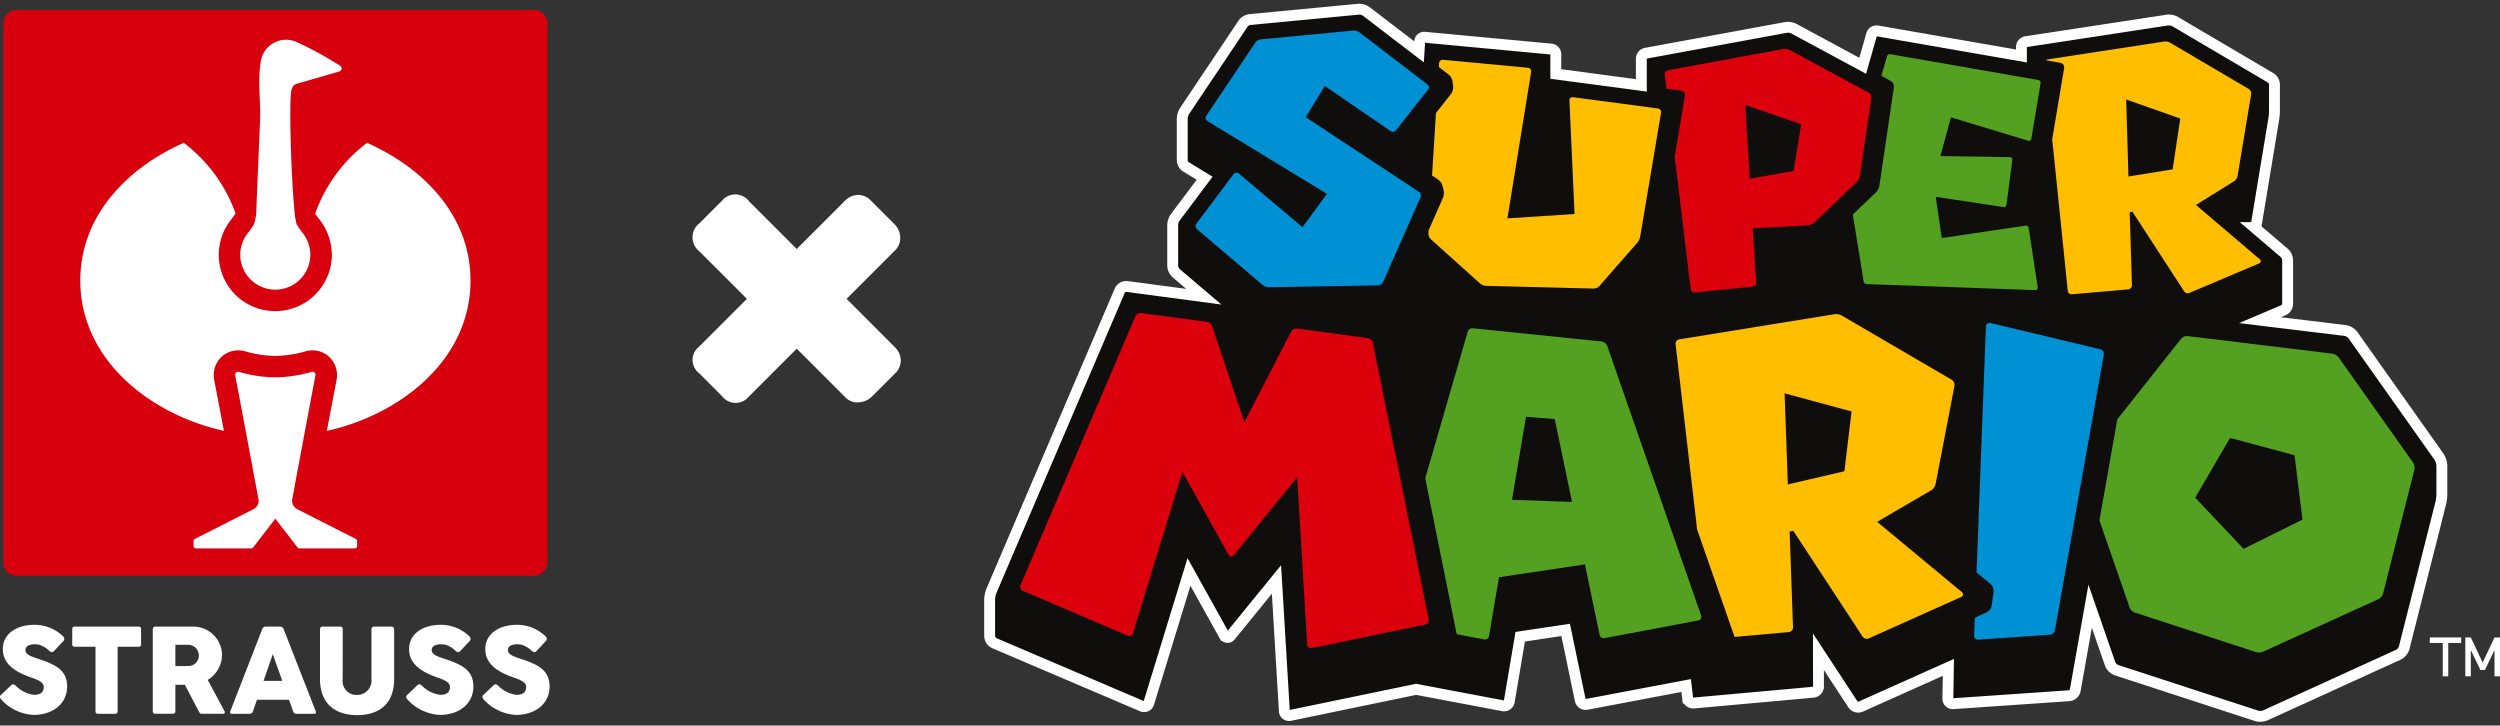
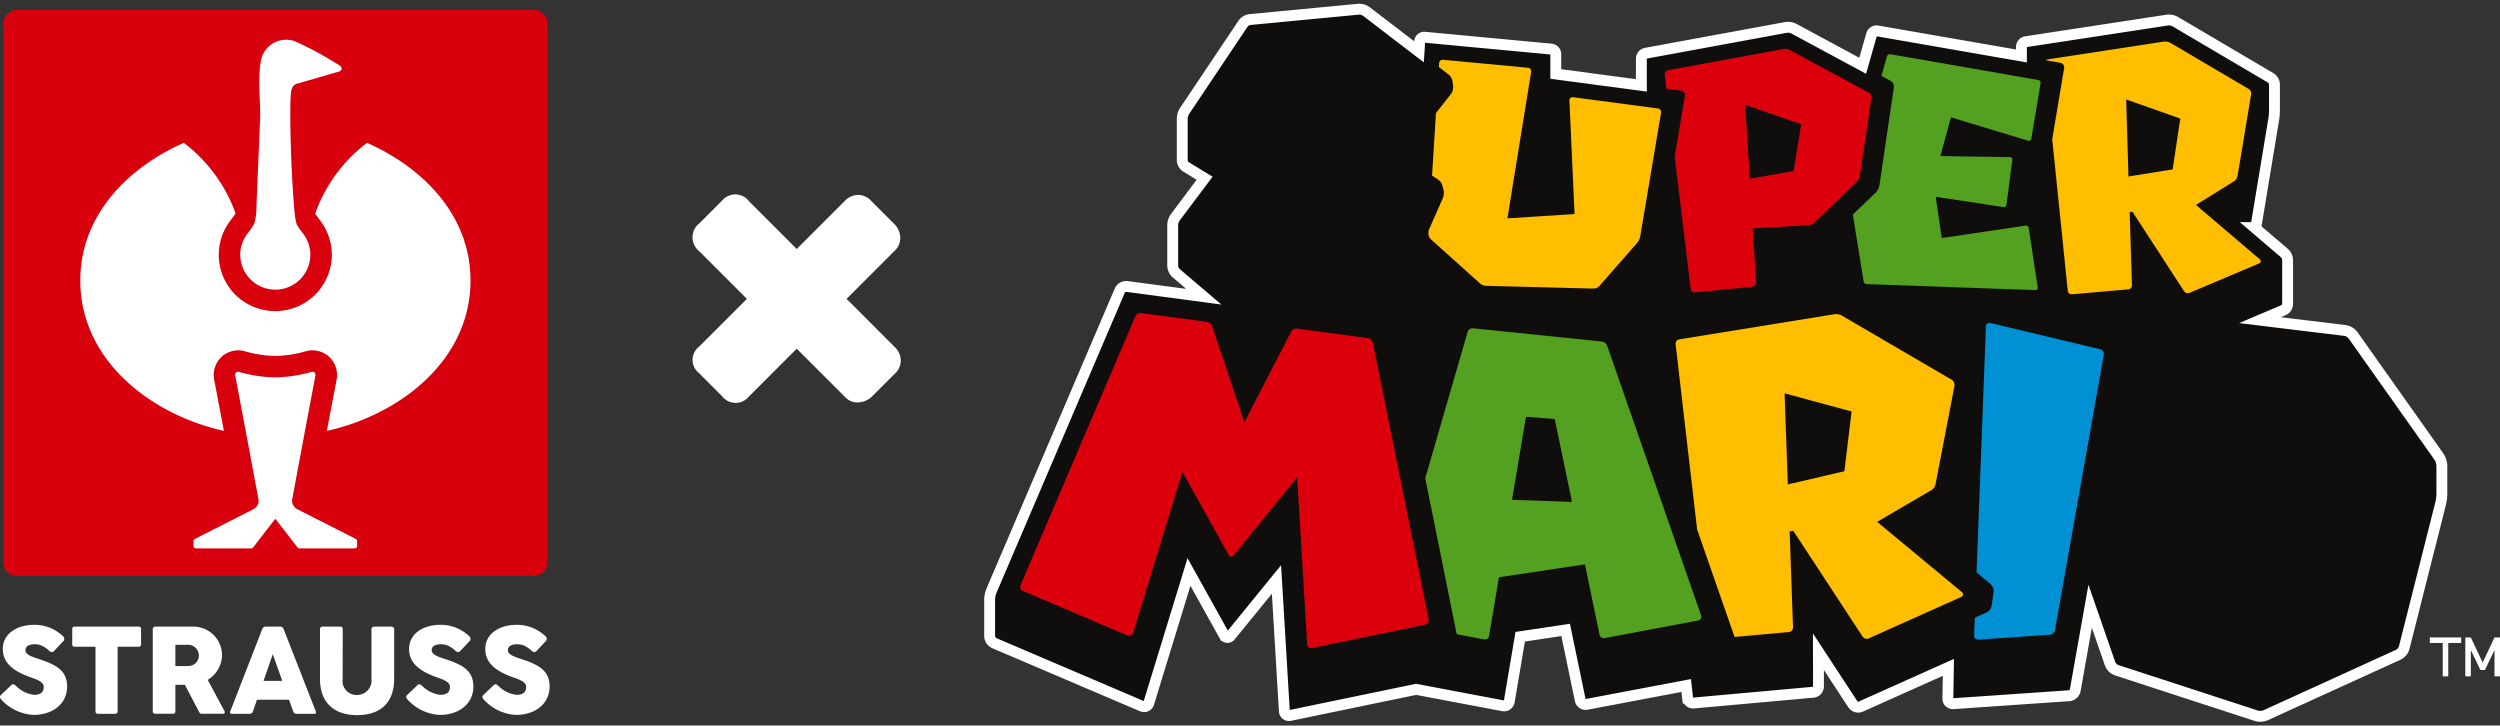
<svg xmlns="http://www.w3.org/2000/svg" width="344.658" height="100.025" viewBox="0 0 344.658 100.025">
  <rect x="0" y="0" width="344.658" height="100.025" fill="#333333" stroke="none" />
  <defs>
    <clipPath id="clip-path">
      <rect id="Rechteck_575" data-name="Rechteck 575" width="344.658" height="100.025" fill="none" />
    </clipPath>
  </defs>
  <g id="Strauss_X_Super_Mario_white_outline_" data-name="Strauss X Super Mario (white outline)" transform="translate(0 0)">
    <g id="Gruppe_1303" data-name="Gruppe 1303" transform="translate(0 0)" clip-path="url(#clip-path)">
      <path id="Pfad_1633" data-name="Pfad 1633" d="M280.57,62.4,268.778,45.741a1.684,1.684,0,0,0-1.17-.7l-11.686-1.42,3.224-1.366a.97.97,0,0,0,.591-.89V35.384a1.4,1.4,0,0,0-.49-1.055l-4.077-3.475a.532.532,0,0,0,.24-.361l2.411-14.567a7.869,7.869,0,0,0,.1-1.273V11.164a1.116,1.116,0,0,0-.552-.964L244.28,2.489a1.8,1.8,0,0,0-1.187-.228L223.672,5.23a.745.745,0,0,0-.633.738V7.2L203.19,3.746a.716.716,0,0,0-.809.508l-1.226,4.3-9.44-5.093a1.819,1.819,0,0,0-1.191-.187L171.269,6.821a.773.773,0,0,0-.63.758v3.486c0,.062.005.127.005.189l-11.8-1.569V6.951a.706.706,0,0,0-.637-.7L140.761,4.617a.622.622,0,0,0-.679.579l-.091,1.435L132.75,1.086a1.644,1.644,0,0,0-1.143-.329L116.7,2.179a1.347,1.347,0,0,0-.993.6L107.7,14.733a2.108,2.108,0,0,0-.356,1.172v5.629a1.151,1.151,0,0,0,.547.976l2.54,1.545-4.019,5.353a1.911,1.911,0,0,0-.382,1.153l0,5.542a1.486,1.486,0,0,0,.49,1.054l3.795,3.231L99.757,38.983a.977.977,0,0,0-1.032.588L81.083,80.833a3.572,3.572,0,0,0-.292,1.43v4.869a1.123,1.123,0,0,0,.684,1.037l20.353,8.688a.673.673,0,0,0,.9-.419l5.546-18.1,4.875,8.761a.5.5,0,0,0,.833.073l6.353-7.8,1.088,18.155a.643.643,0,0,0,.773.593l17.394-3.6,11.988,2.268a.728.728,0,0,0,.853-.6l1.506-8.923,6.265-.941L162.213,96a.758.758,0,0,0,.882.591l13.726-2.6.2,1.739a.762.762,0,0,0,.827.674l16.472-1.486a.811.811,0,0,0,.74-.811l-.01-4.774L199.8,96.58a.872.872,0,0,0,1.089.319l12.079-5.409-.074,4.315a.683.683,0,0,0,.728.692L229.588,95.4a.952.952,0,0,0,.873-.785l2.05-11.553,2.737,7.895a1.515,1.515,0,0,0,.952.936l19.172,6.252a1.9,1.9,0,0,0,1.385-.078l18.2-8.3a1.553,1.553,0,0,0,.861-1.032l5-19.787A6.013,6.013,0,0,0,281,67.48V63.755a2.386,2.386,0,0,0-.434-1.353" transform="translate(55.643 0.516)" fill="#100e0c" />
      <path id="Pfad_1634" data-name="Pfad 1634" d="M280.57,62.4,268.778,45.741a1.684,1.684,0,0,0-1.17-.7l-11.686-1.42,3.224-1.366a.97.97,0,0,0,.591-.89V35.384a1.4,1.4,0,0,0-.49-1.055l-4.077-3.475a.532.532,0,0,0,.24-.361l2.411-14.567a7.869,7.869,0,0,0,.1-1.273V11.164a1.116,1.116,0,0,0-.552-.964L244.28,2.489a1.8,1.8,0,0,0-1.187-.228L223.672,5.23a.745.745,0,0,0-.633.738V7.2L203.19,3.746a.716.716,0,0,0-.809.508l-1.226,4.3-9.44-5.093a1.819,1.819,0,0,0-1.191-.187L171.269,6.821a.773.773,0,0,0-.63.758v3.486c0,.062.005.127.005.189l-11.8-1.569V6.951a.706.706,0,0,0-.637-.7L140.761,4.617a.622.622,0,0,0-.679.579l-.091,1.435L132.75,1.086a1.644,1.644,0,0,0-1.143-.329L116.7,2.179a1.347,1.347,0,0,0-.993.6L107.7,14.733a2.108,2.108,0,0,0-.356,1.172v5.629a1.151,1.151,0,0,0,.547.976l2.54,1.545-4.019,5.353a1.911,1.911,0,0,0-.382,1.153l0,5.542a1.486,1.486,0,0,0,.49,1.054l3.795,3.231L99.757,38.983a.977.977,0,0,0-1.032.588L81.083,80.833a3.572,3.572,0,0,0-.292,1.43v4.869a1.123,1.123,0,0,0,.684,1.037l20.353,8.688a.673.673,0,0,0,.9-.419l5.546-18.1,4.875,8.761a.5.5,0,0,0,.833.073l6.353-7.8,1.088,18.155a.643.643,0,0,0,.773.593l17.394-3.6,11.988,2.268a.728.728,0,0,0,.853-.6l1.506-8.923,6.265-.941L162.213,96a.758.758,0,0,0,.882.591l13.726-2.6.2,1.739a.762.762,0,0,0,.827.674l16.472-1.486a.811.811,0,0,0,.74-.811l-.01-4.774L199.8,96.58a.872.872,0,0,0,1.089.319l12.079-5.409-.074,4.315a.683.683,0,0,0,.728.692L229.588,95.4a.952.952,0,0,0,.873-.785l2.05-11.553,2.737,7.895a1.515,1.515,0,0,0,.952.936l19.172,6.252a1.9,1.9,0,0,0,1.385-.078l18.2-8.3a1.553,1.553,0,0,0,.861-1.032l5-19.787A6.013,6.013,0,0,0,281,67.48V63.755a2.386,2.386,0,0,0-.434-1.353" transform="translate(55.643 0.516)" fill="none" stroke="#fff" stroke-miterlimit="10" stroke-width="1.5" />
      <path id="Pfad_1635" data-name="Pfad 1635" d="M184.495,21.018,178.4,22l-.312-10.622,7.461,2.636Zm12.032,12.415-8.817-7.511,5.222-3.252a1.114,1.114,0,0,0,.518-.777l1.861-11.213a.753.753,0,0,0-.361-.765L184.2,3.587a1.435,1.435,0,0,0-.947-.182L167.278,5.852a.531.531,0,0,0-.255.123l1.989.348a.644.644,0,0,1,.525.74l-1.645,9.8,2.146,20.911a.517.517,0,0,0,.561.464l7.783-.682a.545.545,0,0,0,.5-.557l-.311-10.075.377-.076,7.123,10.965a.609.609,0,0,0,.752.228l9.629-4.075a.319.319,0,0,0,.078-.535" transform="translate(115.033 2.333)" fill="#ffbf00" />
      <path id="Pfad_1636" data-name="Pfad 1636" d="M175.078,28.06l-11.558,1.709-.828-5.679,9.332,1.41a.366.366,0,0,0,.417-.312l.811-6.2a.33.33,0,0,0-.323-.375l-9.6-.144,1.457-5.338,10.658,3.224a.331.331,0,0,0,.421-.26l1.285-7.674a.379.379,0,0,0-.306-.432L156.435,4.428a.421.421,0,0,0-.471.3l-.763,2.69,1.241.67a.926.926,0,0,1,.475.939l-1.981,13.441a1.868,1.868,0,0,1-.556,1.076l-3.121,2.984,1.491,9.217a.449.449,0,0,0,.432.378l23.254.826a.312.312,0,0,0,.318-.356l-1.248-8.216a.375.375,0,0,0-.427-.314" transform="translate(104.176 3.046)" fill="#54a020" />
      <path id="Pfad_1637" data-name="Pfad 1637" d="M153.675,20.83l-6.051,1.061L147,11.719l7.712,2.661Zm10.337-10.82L153.173,4.164a1.474,1.474,0,0,0-.957-.15L136.347,6.937a.544.544,0,0,0-.439.6l.231,1.939,2.021.27a.618.618,0,0,1,.529.716l-1.412,8.395,2.209,18.258a.522.522,0,0,0,.571.459l7.967-.8a.532.532,0,0,0,.476-.562l-.459-7.483,7.616-.419a1.382,1.382,0,0,0,.883-.383l5.818-5.564a1.5,1.5,0,0,0,.446-.861l1.579-10.74a.724.724,0,0,0-.372-.751" transform="translate(93.6 2.748)" fill="#db000c" />
      <path id="Pfad_1638" data-name="Pfad 1638" d="M148.258,11.595,136.533,10.04a.425.425,0,0,0-.481.446l.706,15.656-9.258.6,3.274-20.209a.476.476,0,0,0-.429-.552l-11.716-1.1a.494.494,0,0,0-.544.461l-.032.537,1.3,1a1.524,1.524,0,0,1,.586,1.027l.073.584a1.52,1.52,0,0,1-.317,1.138l-2.043,2.592-.539,8.618.76.5a1.632,1.632,0,0,1,.691.974l.12.466a1.866,1.866,0,0,1-.1,1.207l-1.94,4.4-.027.4a1.053,1.053,0,0,0,.35.853l6.731,6.049a1.39,1.39,0,0,0,.89.356l14.756.377a1.1,1.1,0,0,0,.851-.372l5.189-5.921a1.8,1.8,0,0,0,.424-.89l2.873-17.068a.492.492,0,0,0-.424-.572" transform="translate(80.316 3.362)" fill="#ffbf00" />
-       <path id="Pfad_1639" data-name="Pfad 1639" d="M115.416,10.131l9.079,6.226a.546.546,0,0,0,.736-.111l4.424-5.612a.5.5,0,0,0-.091-.713l-9.342-7.158A1.292,1.292,0,0,0,119.3,2.5L106.616,3.709a1.094,1.094,0,0,0-.794.475L99.064,14.267a.5.5,0,0,0,.152.694l16.5,10.048L112.34,29.6l-8.791-7.4a.483.483,0,0,0-.7.079l-5.139,6.848a.548.548,0,0,0,.081.743l9.046,7.692a1.363,1.363,0,0,0,.9.324l15.009-.265a.8.8,0,0,0,.718-.476l5.152-11.667a.607.607,0,0,0-.22-.751L112.788,14.441Z" transform="translate(67.223 1.717)" fill="#0090d4" />
-       <path id="Pfad_1640" data-name="Pfad 1640" d="M191.264,56.774,184.6,49.719l4.8-8.239,8.891,2.386,1.1,8.874ZM214.6,44.83,204.4,30.418a1.35,1.35,0,0,0-.939-.557l-19.873-2.42a1.062,1.062,0,0,0-.963.4L173.855,38.92l-2.462,13.935,4.151,11.965a1.185,1.185,0,0,0,.762.746l16.605,5.416a1.541,1.541,0,0,0,1.108-.062l15.8-7.2a1.269,1.269,0,0,0,.689-.826L214.8,45.9a1.3,1.3,0,0,0-.2-1.066" transform="translate(118.042 18.894)" fill="#54a020" />
      <path id="Pfad_1641" data-name="Pfad 1641" d="M178.566,30l-15.175-3.629a.487.487,0,0,0-.6.454L161.5,60.757l1.868,1.552a1.348,1.348,0,0,1,.473,1.214l-.245,1.746a1.339,1.339,0,0,1-.782,1.04l-1.557.7-.095,2.462a.542.542,0,0,0,.574.557l9.869-.679a.763.763,0,0,0,.7-.625l6.738-37.991a.634.634,0,0,0-.476-.728" transform="translate(110.994 18.155)" fill="#0090d4" />
      <path id="Pfad_1642" data-name="Pfad 1642" d="M160.066,47.307l-7.8,1.815-.449-12.556,9.241,2.5Zm16.222,16.688-11.71-9.714,7.434-4.34a1.288,1.288,0,0,0,.627-.885l2.592-13.488a.842.842,0,0,0-.4-.887l-15.09-8.813a1.636,1.636,0,0,0-1.1-.2l-21.325,3.453a.62.62,0,0,0-.518.686l2.964,25.532,5.159,14.808,7.489-.674a.631.631,0,0,0,.571-.65l-.468-13.214.5-.1,9.553,14.58a.7.7,0,0,0,.868.255L176.2,64.62a.371.371,0,0,0,.086-.625" transform="translate(94.21 17.66)" fill="#ffbf00" />
      <path id="Pfad_1643" data-name="Pfad 1643" d="M128.315,50.448,130.244,39l3.962.312,2.379,11.428ZM154.386,66.4,141.45,29.245a.945.945,0,0,0-.79-.623L122.952,26.8a.719.719,0,0,0-.758.513l-5.84,20.16,4.337,21.5,3.776.716a.582.582,0,0,0,.684-.476l1.364-8.086,11.855-1.782,2.011,9.695a.6.6,0,0,0,.706.473L154,67.077a.516.516,0,0,0,.39-.675" transform="translate(80.136 18.458)" fill="#54a020" />
      <path id="Pfad_1644" data-name="Pfad 1644" d="M131.908,29.677a.836.836,0,0,0-.706-.664l-9.71-1.31a.85.85,0,0,0-.866.448L114.188,40.61,109.755,27.4a.95.95,0,0,0-.778-.643l-8.991-1.2a.79.79,0,0,0-.826.469L83.333,63.072a.6.6,0,0,0,.309.784l14.469,6.172a.533.533,0,0,0,.721-.334L105.65,47.45l6.383,11.471a.4.4,0,0,0,.664.056L121.471,48.2l1.38,23.066a.518.518,0,0,0,.62.475L139.145,68.5a.6.6,0,0,0,.466-.7Z" transform="translate(57.359 17.602)" fill="#db000c" />
      <path id="Pfad_1645" data-name="Pfad 1645" d="M2.229,78.826h71.1a1.888,1.888,0,0,0,1.956-1.861V2.67A1.853,1.853,0,0,0,73.329.809H2.229A1.888,1.888,0,0,0,.273,2.67v74.3a1.853,1.853,0,0,0,1.956,1.861" transform="translate(0.188 0.557)" fill="#d9000d" />
      <path id="Pfad_1646" data-name="Pfad 1646" d="M33.189,7.646c-.454.132-5.417,1.569-5.509,1.594a1.44,1.44,0,0,0-.728.345,1.7,1.7,0,0,0-.329.9c-.279,2.126.02,11.514.432,15.975a10.778,10.778,0,0,0,.331,2.212,8.472,8.472,0,0,0,.875,1.265,4.9,4.9,0,0,1,1.015,2.835,4.832,4.832,0,1,1-9.663.079,4.893,4.893,0,0,1,1.018-2.915,8.472,8.472,0,0,0,.875-1.265,6.488,6.488,0,0,0,.334-2.212c.169-4.345.415-9.791.525-12.694.015-2.4-.333-5.036.061-7.4a3.524,3.524,0,0,1,5-2.786,46.037,46.037,0,0,1,5.439,2.94l.255.142c.848.5.338.878.162.956Z" transform="translate(13.508 2.233)" fill="#fff" />
      <path id="Pfad_1647" data-name="Pfad 1647" d="M27.077,50.613s-2.047,2.638-3.06,3.967a.313.313,0,0,1-.24.118H16.112a.324.324,0,0,1-.311-.317v-.7a.335.335,0,0,1,.176-.282L24,49.326s.073-.037.115-.064a1.034,1.034,0,0,0,.108-.074,1.34,1.34,0,0,0,.557-.993,3.288,3.288,0,0,0-.051-.375S22.488,35.78,21.553,30.9c-.062-.372.181-.6.486-.544a18.6,18.6,0,0,0,5.048.767,19.19,19.19,0,0,0,5.027-.767c.306-.052.549.172.486.544-.936,4.879-3.175,16.919-3.175,16.919a3.04,3.04,0,0,0-.049.375,1.349,1.349,0,0,0,.557.995,1.178,1.178,0,0,0,.106.073c.029.019.111.062.111.062L38.177,53.4a.335.335,0,0,1,.176.282v.7a.324.324,0,0,1-.311.317H30.376a.313.313,0,0,1-.24-.118c-1.013-1.329-3.06-3.967-3.06-3.967" transform="translate(10.883 20.902)" fill="#fff" />
      <path id="Pfad_1648" data-name="Pfad 1648" d="M33.442,34.856a7.757,7.757,0,0,1-6.184-12.491l.064-.083c.177-.248.37-.508.475-.645.056-.074.162-.223.162-.223l-.108-.321-.017-.049a21.127,21.127,0,0,0-7.015-9.384C13.172,15.044,6.556,21.6,6.556,30.641c0,11.1,9.877,18.542,19.794,20.729-.453-2.4-.893-4.715-1.337-7.03L25,44.271a3.464,3.464,0,0,1,.946-3.028,3.387,3.387,0,0,1,2.965-.922,3.262,3.262,0,0,1,.495.122,16.192,16.192,0,0,0,4.041.6,16.141,16.141,0,0,0,4.041-.6,3.467,3.467,0,0,1,.5-.123,3.391,3.391,0,0,1,2.964.924,3.468,3.468,0,0,1,.946,3.028l-.014.071c-.444,2.315-.883,4.63-1.336,7.032,9.918-2.185,19.8-9.627,19.8-20.732,0-9.045-6.616-15.6-14.263-18.981a21.128,21.128,0,0,0-7.02,9.4c-.007.019-.122.366-.122.366s.09.144.174.257c.125.167.255.346.448.6l.064.083a7.931,7.931,0,0,1,1.6,4.453c.005.066.01.147.01.24a7.807,7.807,0,0,1-7.8,7.8Z" transform="translate(4.515 8.03)" fill="#fff" />
      <path id="Pfad_1649" data-name="Pfad 1649" d="M.146,60.663l1.4-1.331c.211-.211.414-.11.623.068a4.28,4.28,0,0,0,2.511,1.263c1.1,0,1.349-.522,1.349-1.13,0-.674-1.088-1.035-1.668-1.238C1.755,57.4.391,56.223.391,54.335c0-2,1.785-3.328,4.382-3.328a5.7,5.7,0,0,1,3.916,1.576.466.466,0,0,1-.025.741L7.426,54.648c-.228.226-.456.11-.682-.093a3.592,3.592,0,0,0-1.18-.75c-.572-.2-2.055-.236-2.055.691,0,.589.7.86,1.878,1.238,2.292.767,3.867,1.533,3.867,3.783,0,2.368-1.971,3.911-4.617,3.911a6.456,6.456,0,0,1-4.4-2.048c-.2-.228-.372-.437-.093-.716" transform="translate(-0.001 35.13)" fill="#fff" />
      <path id="Pfad_1650" data-name="Pfad 1650" d="M5.9,51.519a.316.316,0,0,1,.355-.363h8.778a.316.316,0,0,1,.355.363v2.047a.316.316,0,0,1-.355.363H12.156v8.888a.316.316,0,0,1-.361.355H9.459a.313.313,0,0,1-.353-.355V53.929H6.251a.316.316,0,0,1-.355-.363Z" transform="translate(4.061 35.232)" fill="#fff" />
      <path id="Pfad_1651" data-name="Pfad 1651" d="M12.472,51.519a.34.34,0,0,1,.346-.363h5.367a3.955,3.955,0,0,1,3.833,4.036A4.087,4.087,0,0,1,20.046,58.5l2.317,4.313a.222.222,0,0,1-.2.355H19.245c-.226,0-.3-.076-.437-.338l-1.913-3.656H15.589v3.639a.313.313,0,0,1-.355.355H12.818a.311.311,0,0,1-.346-.355Zm3.117,2.14V56.59h1.8a1.458,1.458,0,0,0,1.44-1.457,1.5,1.5,0,0,0-1.44-1.474Z" transform="translate(8.59 35.232)" fill="#fff" />
      <path id="Pfad_1652" data-name="Pfad 1652" d="M23.209,51.519a.5.5,0,0,1,.5-.363h1.979a.5.5,0,0,1,.488.363l4.416,11.3q.139.355-.228.355h-2.41a.461.461,0,0,1-.48-.355l-.566-1.584H22.493l-.547,1.584a.474.474,0,0,1-.49.355h-2.41c-.243,0-.319-.118-.226-.355ZM23.4,58.63h2.579l-1.307-3.673Z" transform="translate(12.935 35.232)" fill="#fff" />
      <path id="Pfad_1653" data-name="Pfad 1653" d="M29.253,58.377a1.923,1.923,0,0,0,1.981,2.2,1.986,1.986,0,0,0,1.988-2.2V51.519a.357.357,0,0,1,.372-.363h2.359a.359.359,0,0,1,.4.363v6.816c0,3.766-2.393,5.022-5.113,5.022s-5.115-1.307-5.115-5.022V51.519a.337.337,0,0,1,.321-.363h2.469c.294,0,.344.16.344.363Z" transform="translate(17.989 35.232)" fill="#fff" />
      <path id="Pfad_1654" data-name="Pfad 1654" d="M33.309,60.663l1.4-1.331c.211-.211.414-.11.623.068a4.285,4.285,0,0,0,2.511,1.263c1.1,0,1.349-.522,1.349-1.13,0-.674-1.088-1.035-1.668-1.238-2.6-.893-3.968-2.072-3.968-3.96,0-2,1.785-3.328,4.381-3.328a5.706,5.706,0,0,1,3.918,1.576.466.466,0,0,1-.025.741l-1.238,1.324c-.228.226-.454.11-.682-.093a3.61,3.61,0,0,0-1.18-.75c-.572-.2-2.055-.236-2.055.691,0,.589.7.86,1.878,1.238,2.293.767,3.869,1.533,3.869,3.783,0,2.368-1.972,3.911-4.619,3.911a6.456,6.456,0,0,1-4.4-2.048c-.2-.228-.372-.437-.093-.716" transform="translate(22.84 35.13)" fill="#fff" />
      <path id="Pfad_1655" data-name="Pfad 1655" d="M39.531,60.663l1.4-1.331c.211-.211.414-.11.623.068a4.285,4.285,0,0,0,2.511,1.263c1.1,0,1.349-.522,1.349-1.13,0-.674-1.088-1.035-1.668-1.238-2.6-.893-3.968-2.072-3.968-3.96,0-2,1.785-3.328,4.381-3.328a5.706,5.706,0,0,1,3.918,1.576.466.466,0,0,1-.025.741l-1.238,1.324c-.228.226-.456.11-.682-.093a3.61,3.61,0,0,0-1.18-.75c-.572-.2-2.055-.236-2.055.691,0,.589.7.86,1.878,1.238,2.292.767,3.867,1.533,3.867,3.783,0,2.368-1.971,3.911-4.617,3.911a6.452,6.452,0,0,1-4.4-2.048c-.2-.228-.372-.437-.093-.716" transform="translate(27.125 35.13)" fill="#fff" />
      <path id="Pfad_1656" data-name="Pfad 1656" d="M198.363,52.8h1.783v4.6h.762V52.8h1.783V52.04h-4.328Z" transform="translate(136.617 35.841)" fill="#fff" />
      <path id="Pfad_1657" data-name="Pfad 1657" d="M205.284,52.04l-1.631,3.47-1.631-3.47h-.76V57.4h.76V53.858h.041l1.272,2.66h.638l1.273-2.66h.039V57.4h.762V52.04Z" transform="translate(138.614 35.841)" fill="#fff" />
      <path id="Pfad_1658" data-name="Pfad 1658" d="M76.686,30.027l7.082-7.083a1.759,1.759,0,0,0,.559-1.43,2.1,2.1,0,0,0-.621-1.366l-3.231-3.231a1.839,1.839,0,0,0-1.4-.621,1.965,1.965,0,0,0-1.336.621L70.659,24l-7.02-7.02a1.768,1.768,0,0,0-2.827-.093l-3.17,3.168a1.846,1.846,0,0,0-.03,2.952l7.02,7.02-7.05,7.052a1.708,1.708,0,0,0,0,2.734l3.231,3.231a1.748,1.748,0,0,0,2.795.062l7.052-7.052,7.115,7.113a1.7,1.7,0,0,0,1.459.529,2.261,2.261,0,0,0,1.4-.652L83.8,39.875A1.8,1.8,0,0,0,84.4,38.46a1.978,1.978,0,0,0-.606-1.319Z" transform="translate(39.181 11.174)" fill="#fff" />
      <path id="Pfad_1659" data-name="Pfad 1659" d="M76.686,30.027l7.082-7.083a1.759,1.759,0,0,0,.559-1.43,2.1,2.1,0,0,0-.621-1.366l-3.231-3.231a1.839,1.839,0,0,0-1.4-.621,1.965,1.965,0,0,0-1.336.621L70.659,24l-7.02-7.02a1.768,1.768,0,0,0-2.827-.093l-3.17,3.168a1.846,1.846,0,0,0-.03,2.952l7.02,7.02-7.05,7.052a1.708,1.708,0,0,0,0,2.734l3.231,3.231a1.748,1.748,0,0,0,2.795.062l7.052-7.052,7.115,7.113a1.7,1.7,0,0,0,1.459.529,2.261,2.261,0,0,0,1.4-.652L83.8,39.875A1.8,1.8,0,0,0,84.4,38.46a1.978,1.978,0,0,0-.606-1.319Z" transform="translate(39.181 11.174)" fill="none" stroke="#fff" stroke-width="1.196" />
    </g>
  </g>
</svg>